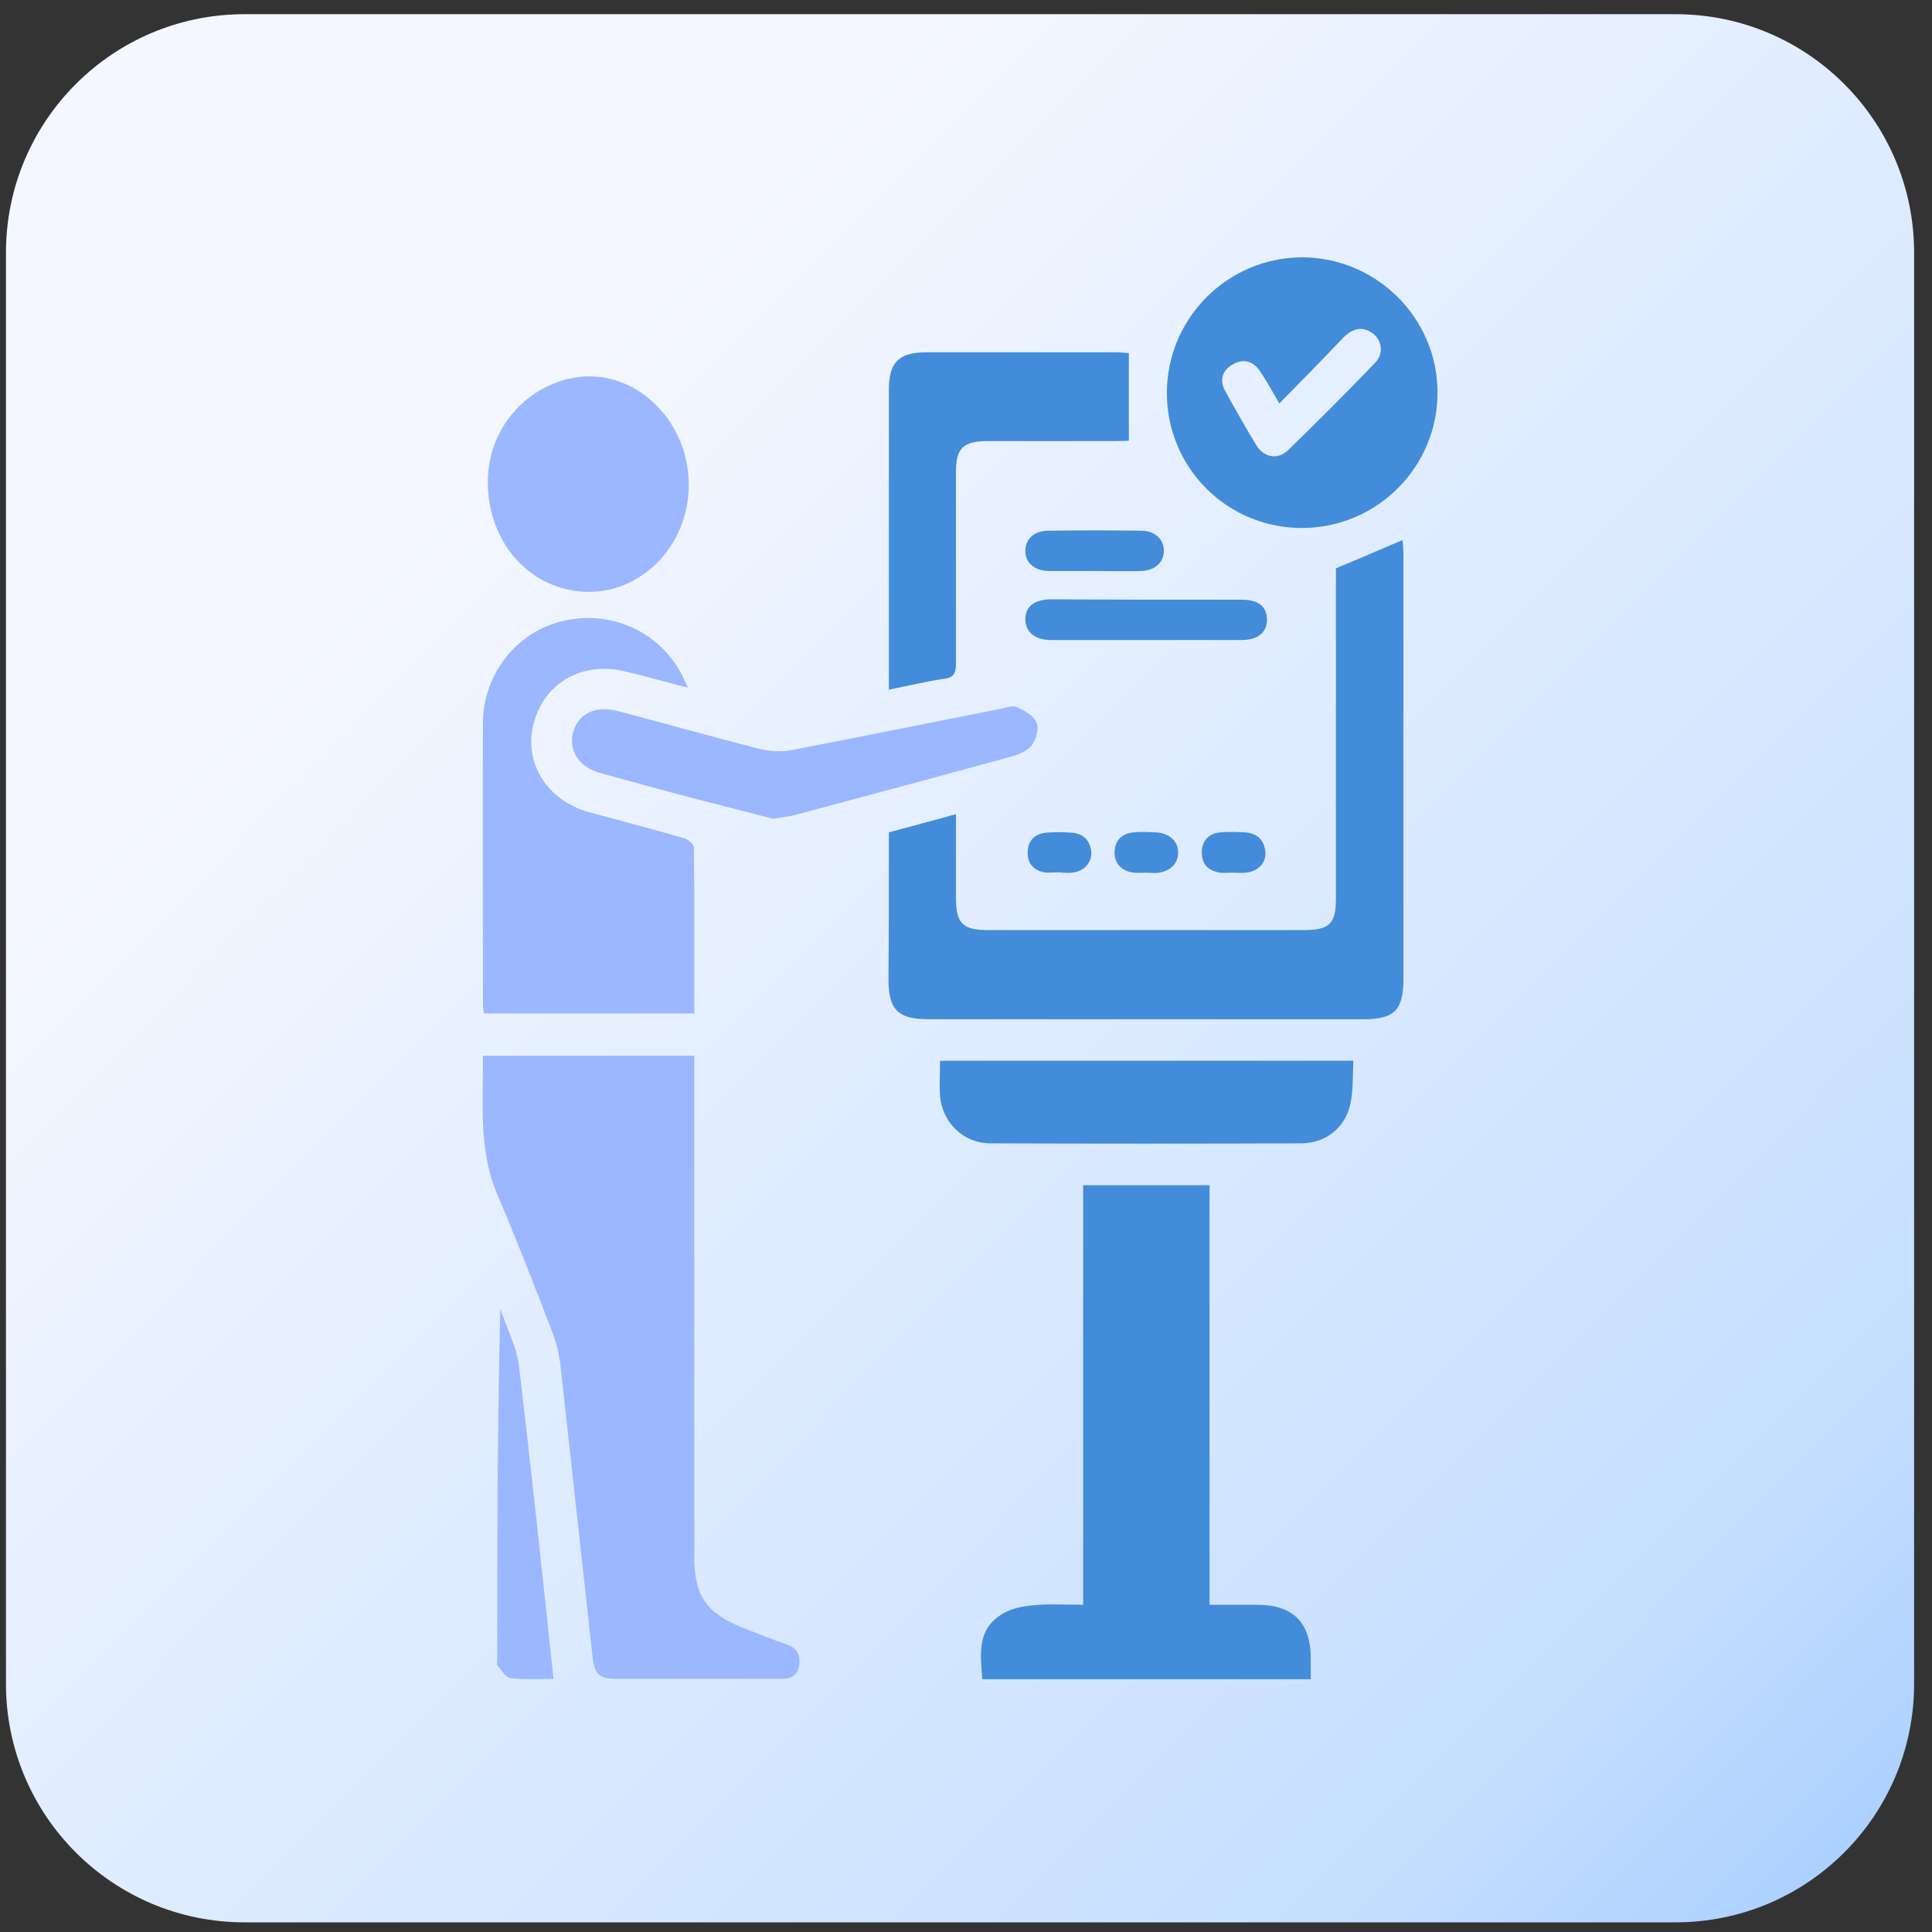
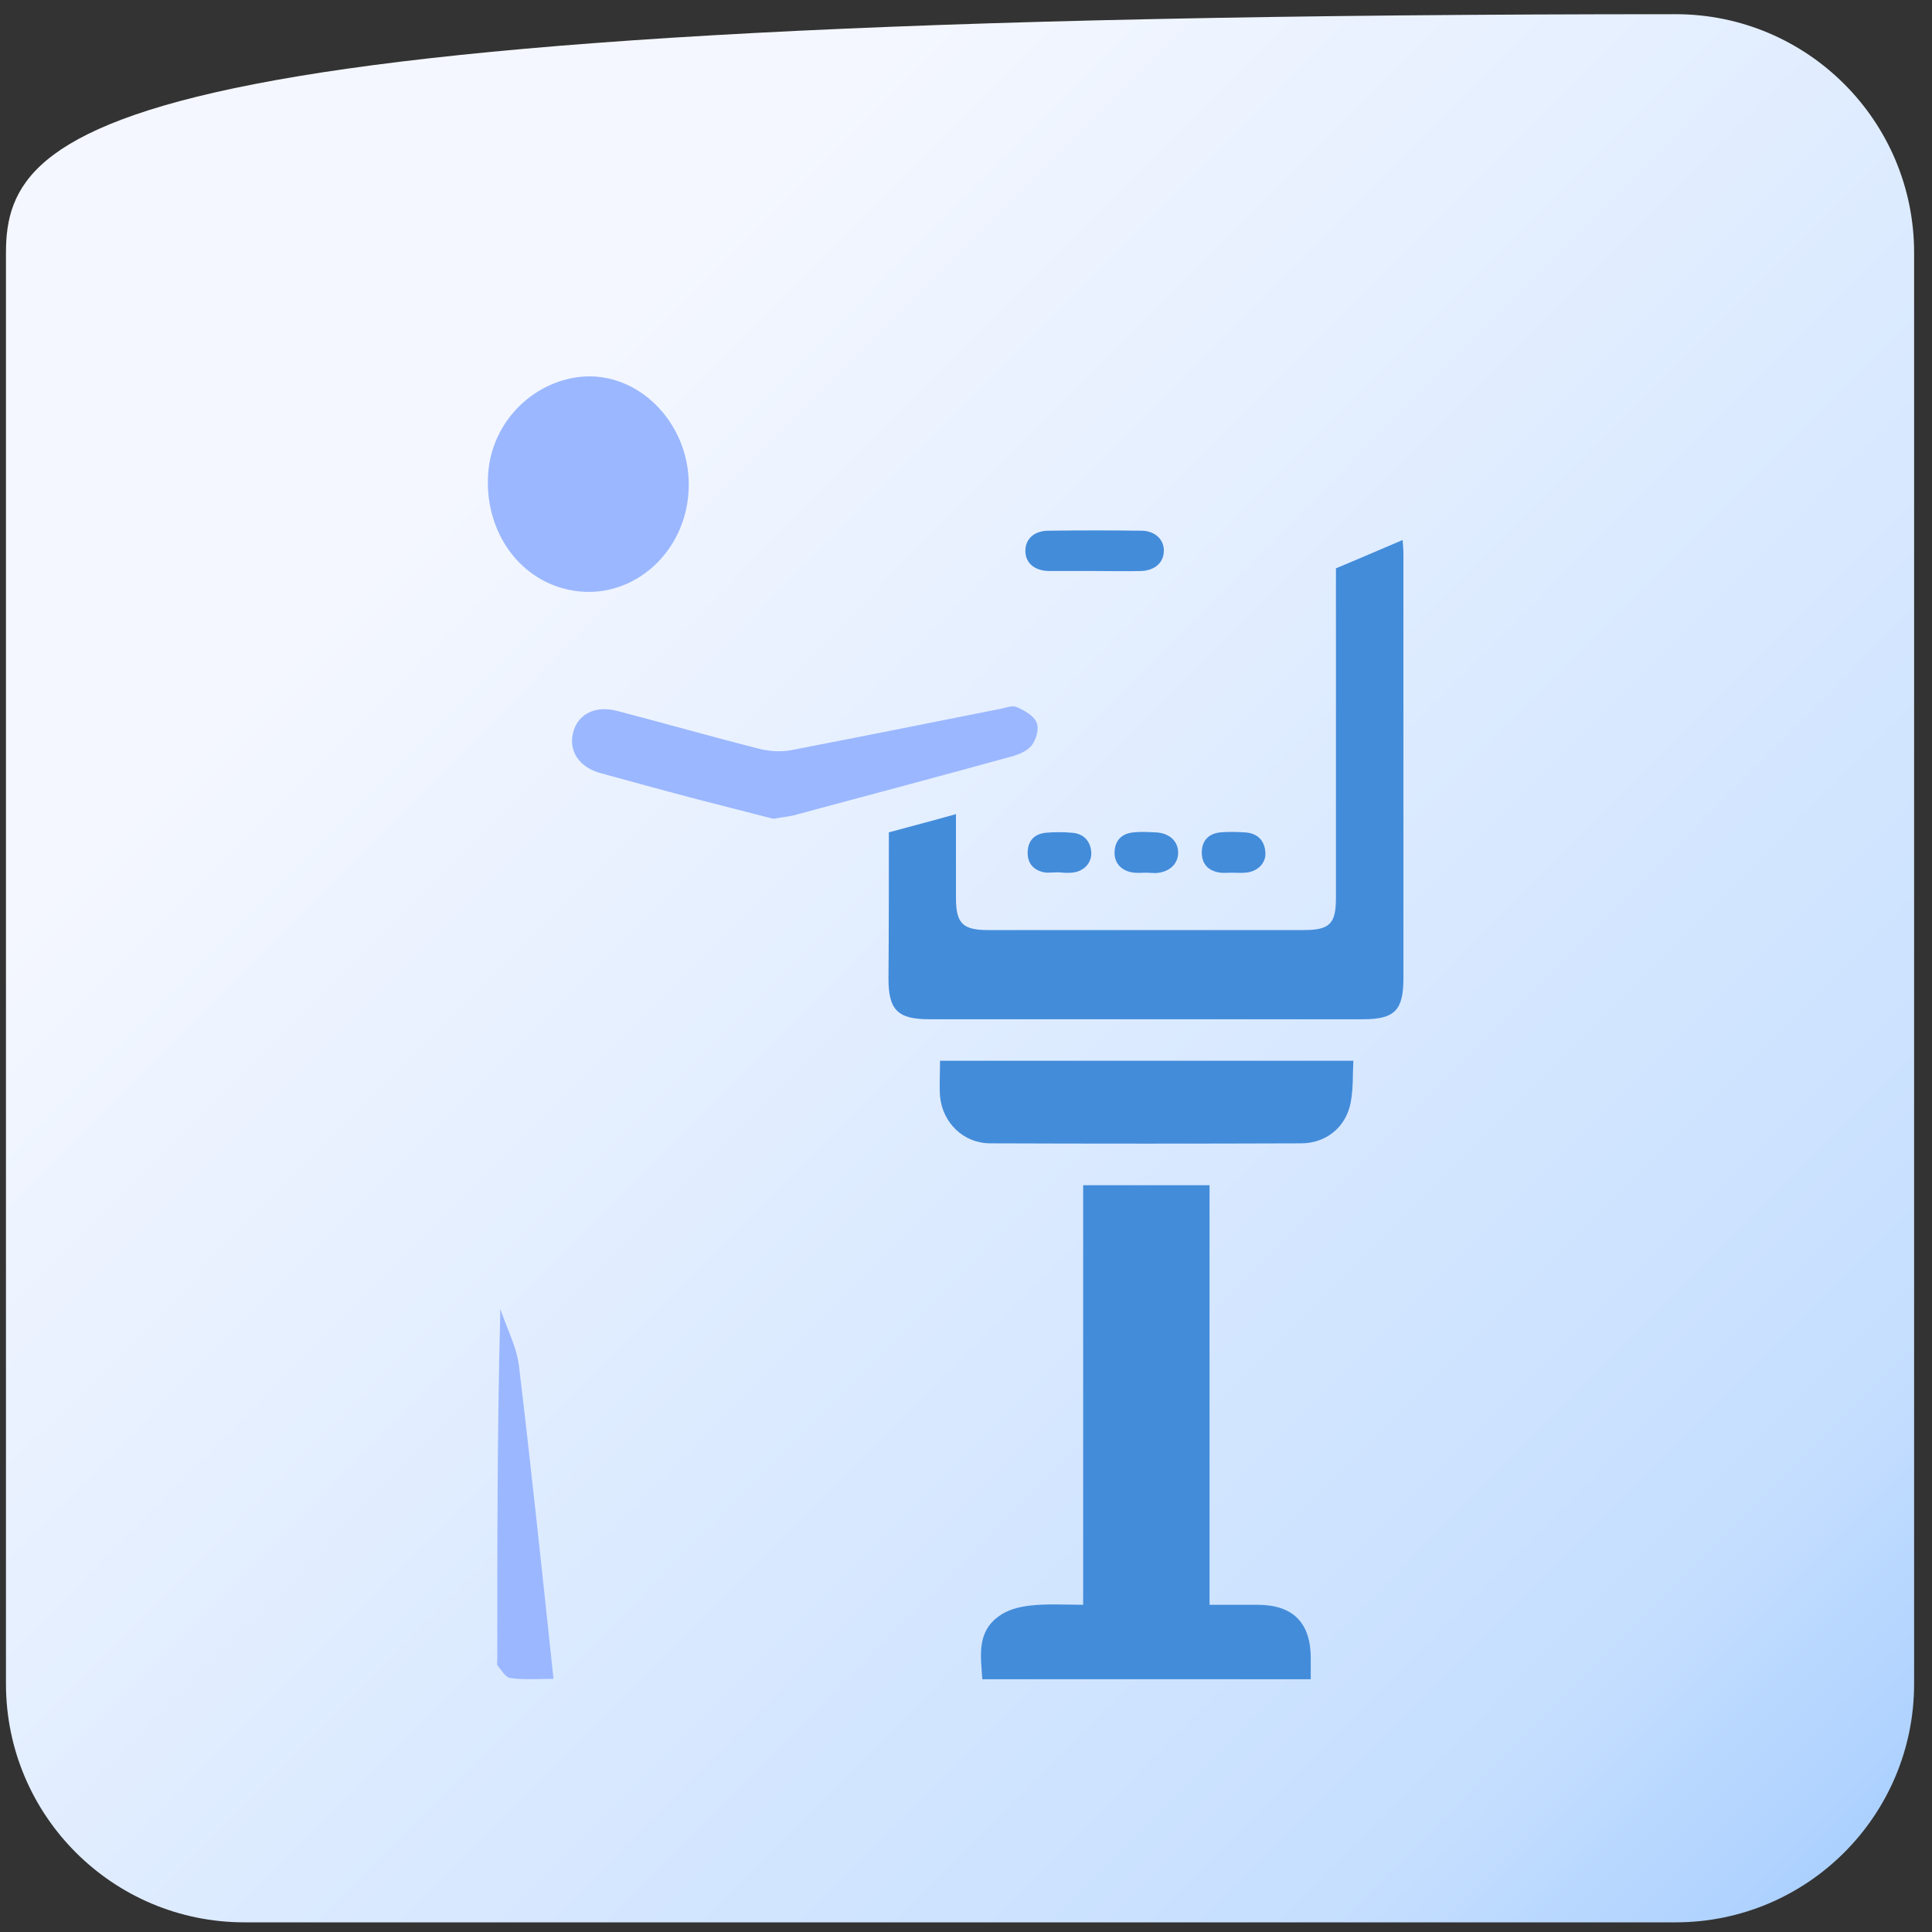
<svg xmlns="http://www.w3.org/2000/svg" width="81" height="81" viewBox="0 0 81 81" fill="none">
  <rect x="0" y="0" width="81" height="81" fill="#333333" stroke="none" />
-   <path d="M70.25 0.595H10.25C4.727 0.595 0.25 5.072 0.25 10.595V70.595C0.25 76.118 4.727 80.595 10.25 80.595H70.25C75.773 80.595 80.25 76.118 80.25 70.595V10.595C80.25 5.072 75.773 0.595 70.25 0.595Z" fill="url(#paint0_linear_4063_8971)" />
-   <path d="M20.246 44.261C23.221 44.261 26.131 44.261 29.106 44.261C29.106 44.521 29.106 44.749 29.106 44.992C29.106 51.739 29.106 58.502 29.106 65.248C29.106 66.906 29.61 67.638 31.138 68.24C31.756 68.483 32.373 68.743 33.007 68.955C33.463 69.117 33.576 69.443 33.495 69.865C33.414 70.304 33.105 70.385 32.731 70.385C30.423 70.385 28.114 70.385 25.806 70.385C25.123 70.385 24.928 70.19 24.846 69.491C24.391 65.411 23.952 61.314 23.497 57.234C23.432 56.714 23.302 56.193 23.107 55.722C22.375 53.82 21.628 51.902 20.831 50.032C20.051 48.146 20.262 46.228 20.246 44.261Z" fill="#9BB7FF" />
+   <path d="M70.25 0.595C4.727 0.595 0.25 5.072 0.25 10.595V70.595C0.25 76.118 4.727 80.595 10.25 80.595H70.25C75.773 80.595 80.25 76.118 80.25 70.595V10.595C80.25 5.072 75.773 0.595 70.25 0.595Z" fill="url(#paint0_linear_4063_8971)" />
  <path d="M45.412 67.281C45.412 61.363 45.412 55.543 45.412 49.691C47.184 49.691 48.923 49.691 50.711 49.691C50.711 55.543 50.711 61.38 50.711 67.281C51.426 67.281 52.06 67.281 52.711 67.281C54.206 67.281 54.954 68.028 54.954 69.524C54.954 69.8 54.954 70.093 54.954 70.402C50.354 70.402 45.802 70.402 41.185 70.402C41.12 69.443 40.941 68.435 41.868 67.768C42.225 67.492 42.745 67.362 43.201 67.313C43.916 67.232 44.615 67.281 45.412 67.281Z" fill="#438CDA" />
  <path d="M37.266 34.897C38.209 34.637 39.103 34.41 40.079 34.133C40.079 35.336 40.079 36.491 40.079 37.629C40.079 38.718 40.355 38.994 41.444 38.994C45.85 38.994 50.239 38.994 54.645 38.994C55.75 38.994 56.01 38.734 56.01 37.645C56.01 33.239 56.01 28.85 56.01 24.444C56.01 24.217 56.01 24.006 56.01 23.827C56.953 23.436 57.847 23.046 58.806 22.64C58.823 22.835 58.839 23.046 58.839 23.258C58.839 29.175 58.839 35.093 58.839 41.026C58.839 42.359 58.465 42.733 57.148 42.733C51.084 42.733 45.021 42.733 38.957 42.733C37.64 42.733 37.25 42.343 37.25 41.042C37.266 39.027 37.266 36.995 37.266 34.897Z" fill="#438CDA" />
-   <path d="M28.846 28.834C27.903 28.59 27.09 28.362 26.278 28.167C24.457 27.695 22.848 28.59 22.376 30.313C21.937 31.971 22.929 33.564 24.701 34.052C26.034 34.41 27.367 34.767 28.684 35.141C28.846 35.19 29.09 35.401 29.09 35.531C29.123 37.84 29.106 40.148 29.106 42.489C26.148 42.489 23.238 42.489 20.295 42.489C20.279 42.375 20.247 42.261 20.247 42.148C20.247 38.197 20.23 34.247 20.247 30.297C20.263 28.248 21.661 26.492 23.595 26.037C25.546 25.566 27.546 26.427 28.521 28.167C28.619 28.329 28.7 28.541 28.846 28.834Z" fill="#9BB7FF" />
-   <path d="M54.612 22.136C51.458 22.152 48.922 19.616 48.922 16.479C48.922 13.357 51.442 10.821 54.547 10.789C57.684 10.772 60.253 13.308 60.269 16.43C60.285 19.567 57.749 22.119 54.612 22.136ZM53.636 16.917C53.344 16.413 53.116 15.991 52.84 15.584C52.563 15.145 52.141 15.015 51.685 15.275C51.23 15.536 51.117 15.958 51.377 16.413C51.799 17.177 52.222 17.925 52.677 18.673C53.002 19.193 53.587 19.291 54.01 18.868C55.246 17.665 56.465 16.446 57.652 15.21C58.026 14.837 57.944 14.268 57.554 13.975C57.099 13.65 56.693 13.78 56.319 14.154C55.457 15.064 54.579 15.958 53.636 16.917Z" fill="#438CDA" />
-   <path d="M37.266 28.915C37.266 28.671 37.266 28.476 37.266 28.265C37.266 24.298 37.266 20.315 37.266 16.348C37.266 15.194 37.672 14.771 38.843 14.771C41.476 14.771 44.11 14.771 46.743 14.771C46.938 14.771 47.133 14.788 47.328 14.804C47.328 16.04 47.328 17.21 47.328 18.478C47.231 18.478 47.02 18.494 46.808 18.494C45.004 18.494 43.199 18.494 41.395 18.494C40.387 18.494 40.078 18.787 40.078 19.795C40.078 22.477 40.078 25.143 40.078 27.826C40.078 28.216 39.997 28.411 39.574 28.46C38.81 28.573 38.078 28.752 37.266 28.915Z" fill="#438CDA" />
  <path d="M28.877 20.315C28.877 23.29 26.244 25.436 23.561 24.655C21.562 24.086 20.278 22.054 20.473 19.778C20.651 17.698 22.31 16.007 24.358 15.796C26.748 15.568 28.877 17.698 28.877 20.315Z" fill="#9BB7FF" />
  <path d="M39.411 44.472C45.198 44.472 50.921 44.472 56.74 44.472C56.708 45.074 56.74 45.659 56.627 46.228C56.432 47.252 55.603 47.935 54.546 47.935C50.205 47.951 45.865 47.951 41.524 47.935C40.403 47.935 39.525 47.09 39.411 45.968C39.378 45.497 39.411 45.009 39.411 44.472Z" fill="#438CDA" />
  <path d="M32.422 34.328C31.463 34.084 30.39 33.808 29.317 33.532C27.951 33.174 26.586 32.8 25.22 32.426C24.277 32.182 23.822 31.483 24.033 30.687C24.245 29.923 24.976 29.565 25.887 29.809C27.886 30.329 29.87 30.898 31.869 31.402C32.276 31.5 32.747 31.532 33.17 31.451C36.112 30.882 39.038 30.297 41.981 29.711C42.192 29.663 42.468 29.565 42.631 29.646C42.956 29.793 43.346 30.004 43.46 30.297C43.574 30.557 43.444 31.012 43.249 31.256C43.054 31.5 42.68 31.646 42.371 31.727C39.412 32.54 36.437 33.337 33.462 34.133C33.17 34.231 32.861 34.247 32.422 34.328Z" fill="#9BB7FF" />
  <path d="M23.205 70.386C22.571 70.386 21.985 70.434 21.4 70.353C21.205 70.337 21.026 70.028 20.864 69.833C20.815 69.784 20.848 69.67 20.848 69.589C20.848 64.696 20.848 59.819 20.978 54.877C21.238 55.673 21.66 56.454 21.758 57.266C22.278 61.607 22.733 65.948 23.205 70.386Z" fill="#9BB7FF" />
-   <path d="M48.045 25.143C49.378 25.143 50.727 25.143 52.06 25.143C52.76 25.143 53.101 25.42 53.117 25.956C53.133 26.509 52.743 26.834 52.044 26.834C49.394 26.834 46.728 26.834 44.078 26.834C43.379 26.834 42.989 26.492 42.989 25.956C42.989 25.42 43.379 25.127 44.095 25.127C45.411 25.127 46.728 25.143 48.045 25.143Z" fill="#438CDA" />
  <path d="M45.899 23.94C45.249 23.94 44.599 23.94 43.965 23.94C43.363 23.924 42.989 23.599 42.989 23.095C42.989 22.591 43.363 22.25 43.965 22.25C45.265 22.233 46.55 22.233 47.85 22.25C48.435 22.25 48.825 22.64 48.793 23.127C48.777 23.599 48.403 23.924 47.834 23.94C47.2 23.956 46.55 23.94 45.899 23.94Z" fill="#438CDA" />
  <path d="M44.369 36.572C44.174 36.572 43.963 36.604 43.767 36.572C43.312 36.474 43.069 36.182 43.085 35.71C43.101 35.239 43.377 34.962 43.849 34.913C44.206 34.881 44.58 34.881 44.938 34.913C45.426 34.946 45.718 35.255 45.751 35.726C45.783 36.182 45.426 36.556 44.922 36.588C44.727 36.604 44.548 36.588 44.369 36.572C44.369 36.588 44.369 36.588 44.369 36.572Z" fill="#438CDA" />
  <path d="M48.045 36.588C47.882 36.588 47.72 36.604 47.557 36.588C47.037 36.539 46.712 36.198 46.728 35.727C46.744 35.223 47.037 34.946 47.525 34.897C47.834 34.865 48.126 34.881 48.435 34.897C49.02 34.914 49.41 35.271 49.394 35.775C49.378 36.247 49.004 36.572 48.451 36.604C48.321 36.604 48.175 36.588 48.045 36.588Z" fill="#438CDA" />
  <path d="M51.654 36.588C51.491 36.588 51.329 36.604 51.166 36.588C50.678 36.523 50.386 36.246 50.386 35.742C50.386 35.239 50.678 34.946 51.166 34.897C51.508 34.865 51.849 34.881 52.19 34.897C52.71 34.93 53.019 35.222 53.052 35.742C53.084 36.198 52.71 36.555 52.206 36.588C52.028 36.604 51.833 36.588 51.654 36.588Z" fill="#438CDA" />
  <defs>
    <linearGradient id="paint0_linear_4063_8971" x1="95.717" y1="95.812" x2="8.847" y2="9.334" gradientUnits="userSpaceOnUse">
      <stop stop-color="#438CDA" />
      <stop offset="0.159" stop-color="#A0CAFF" />
      <stop offset="0.32" stop-color="#C6DFFF" />
      <stop offset="0.878" stop-color="#F4F7FF" />
    </linearGradient>
  </defs>
</svg>